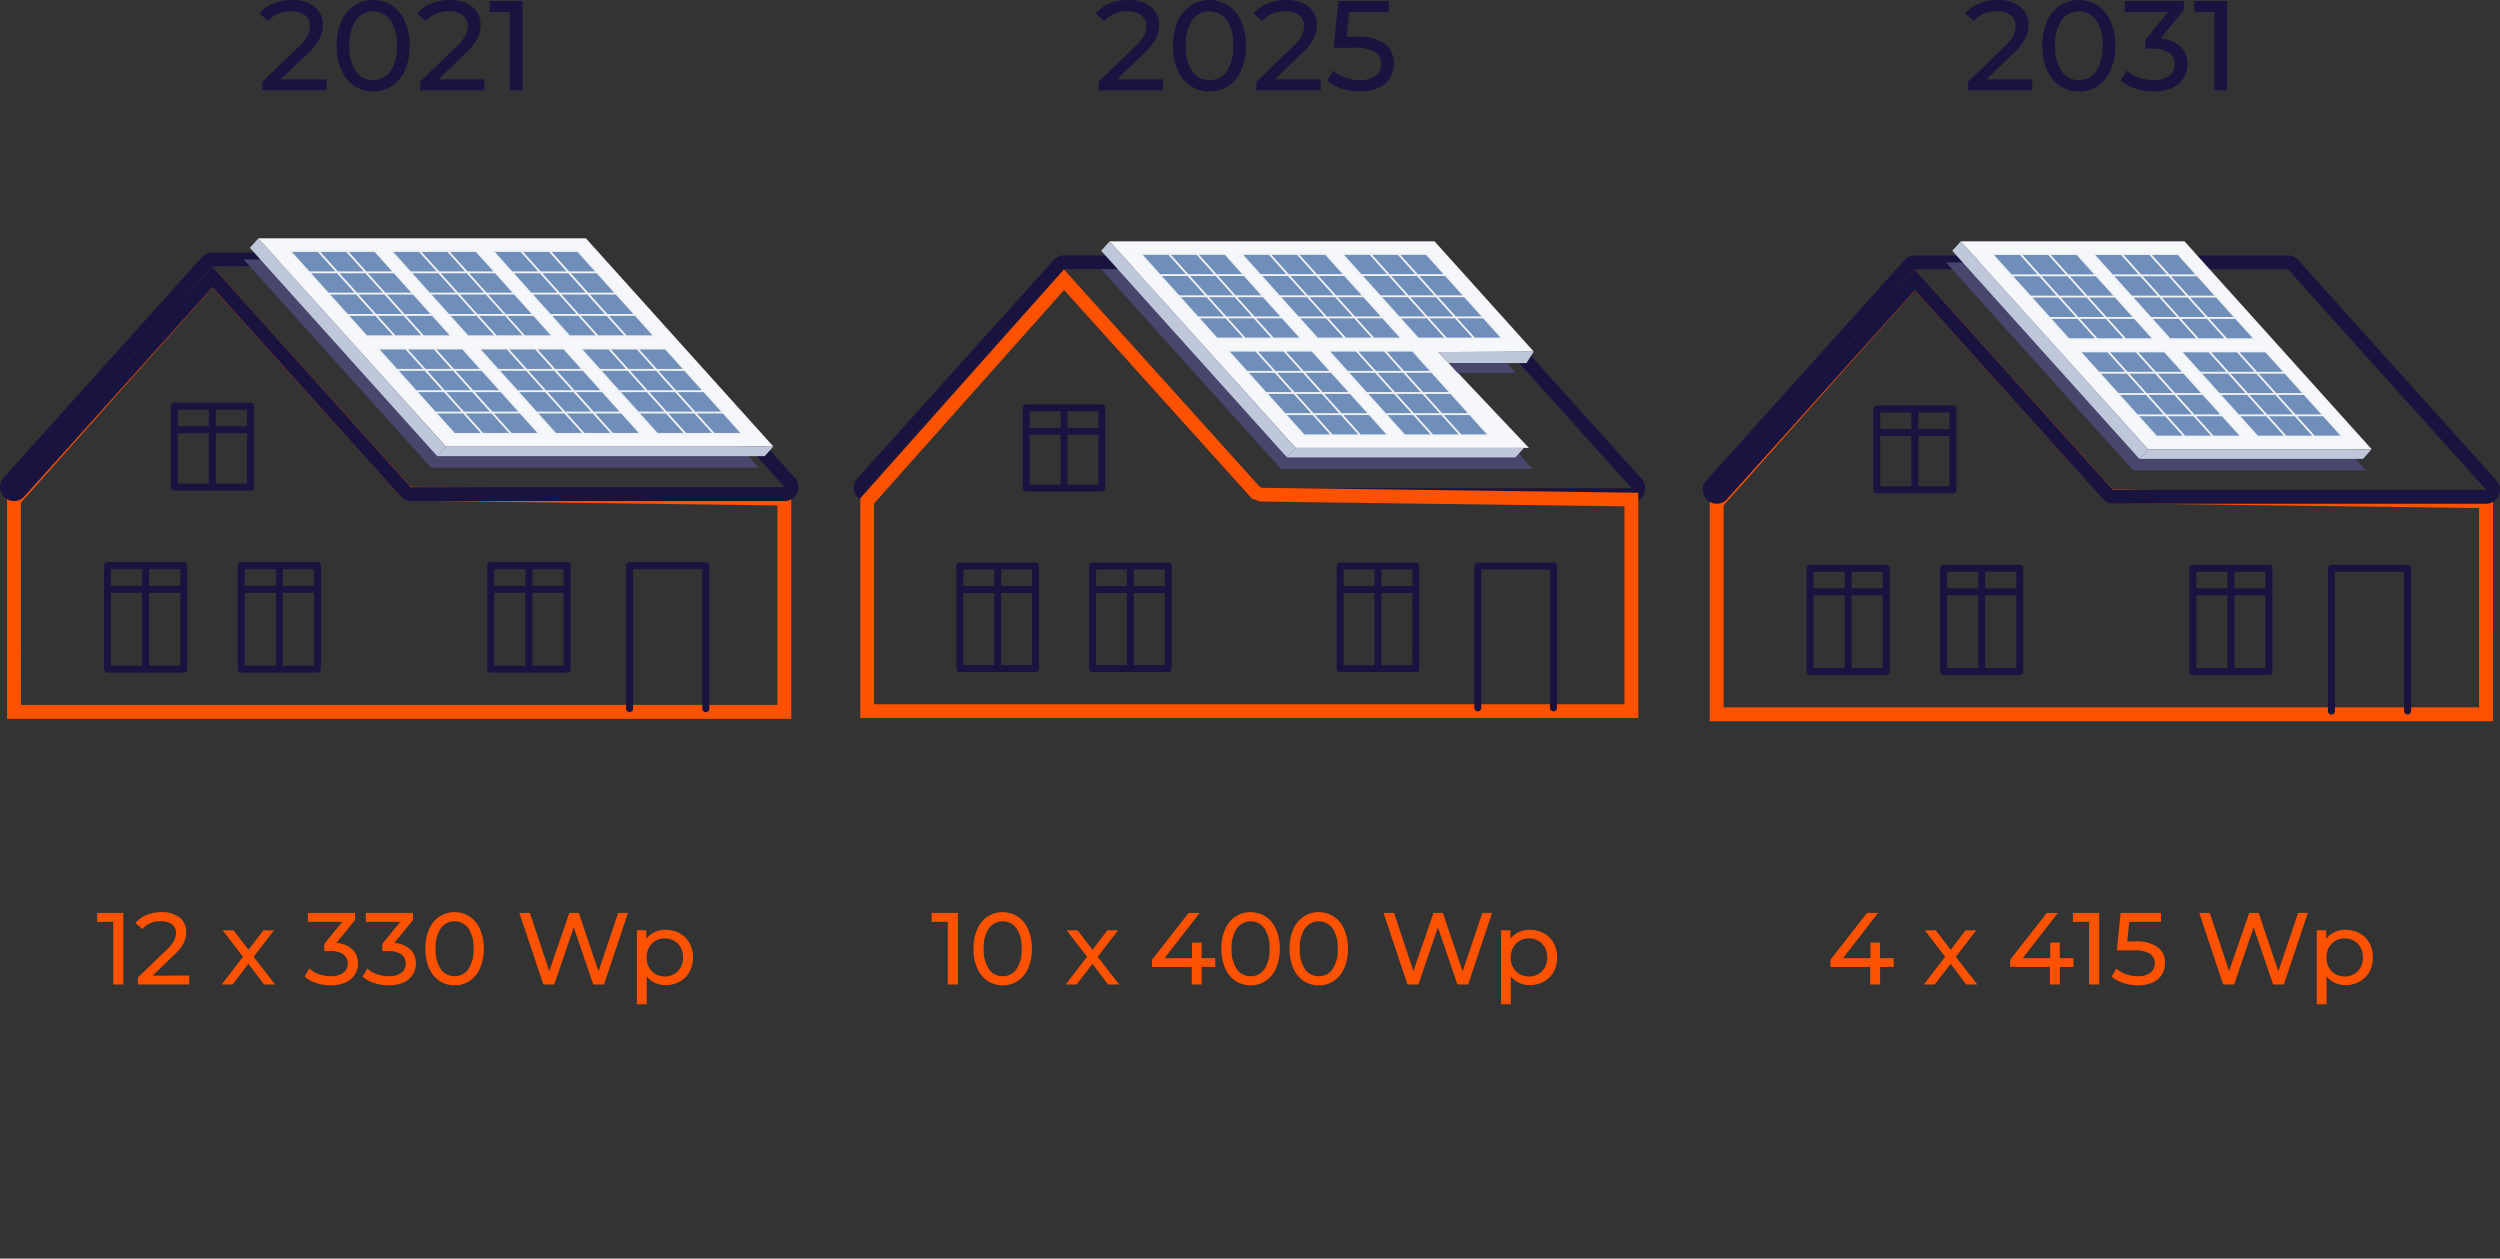
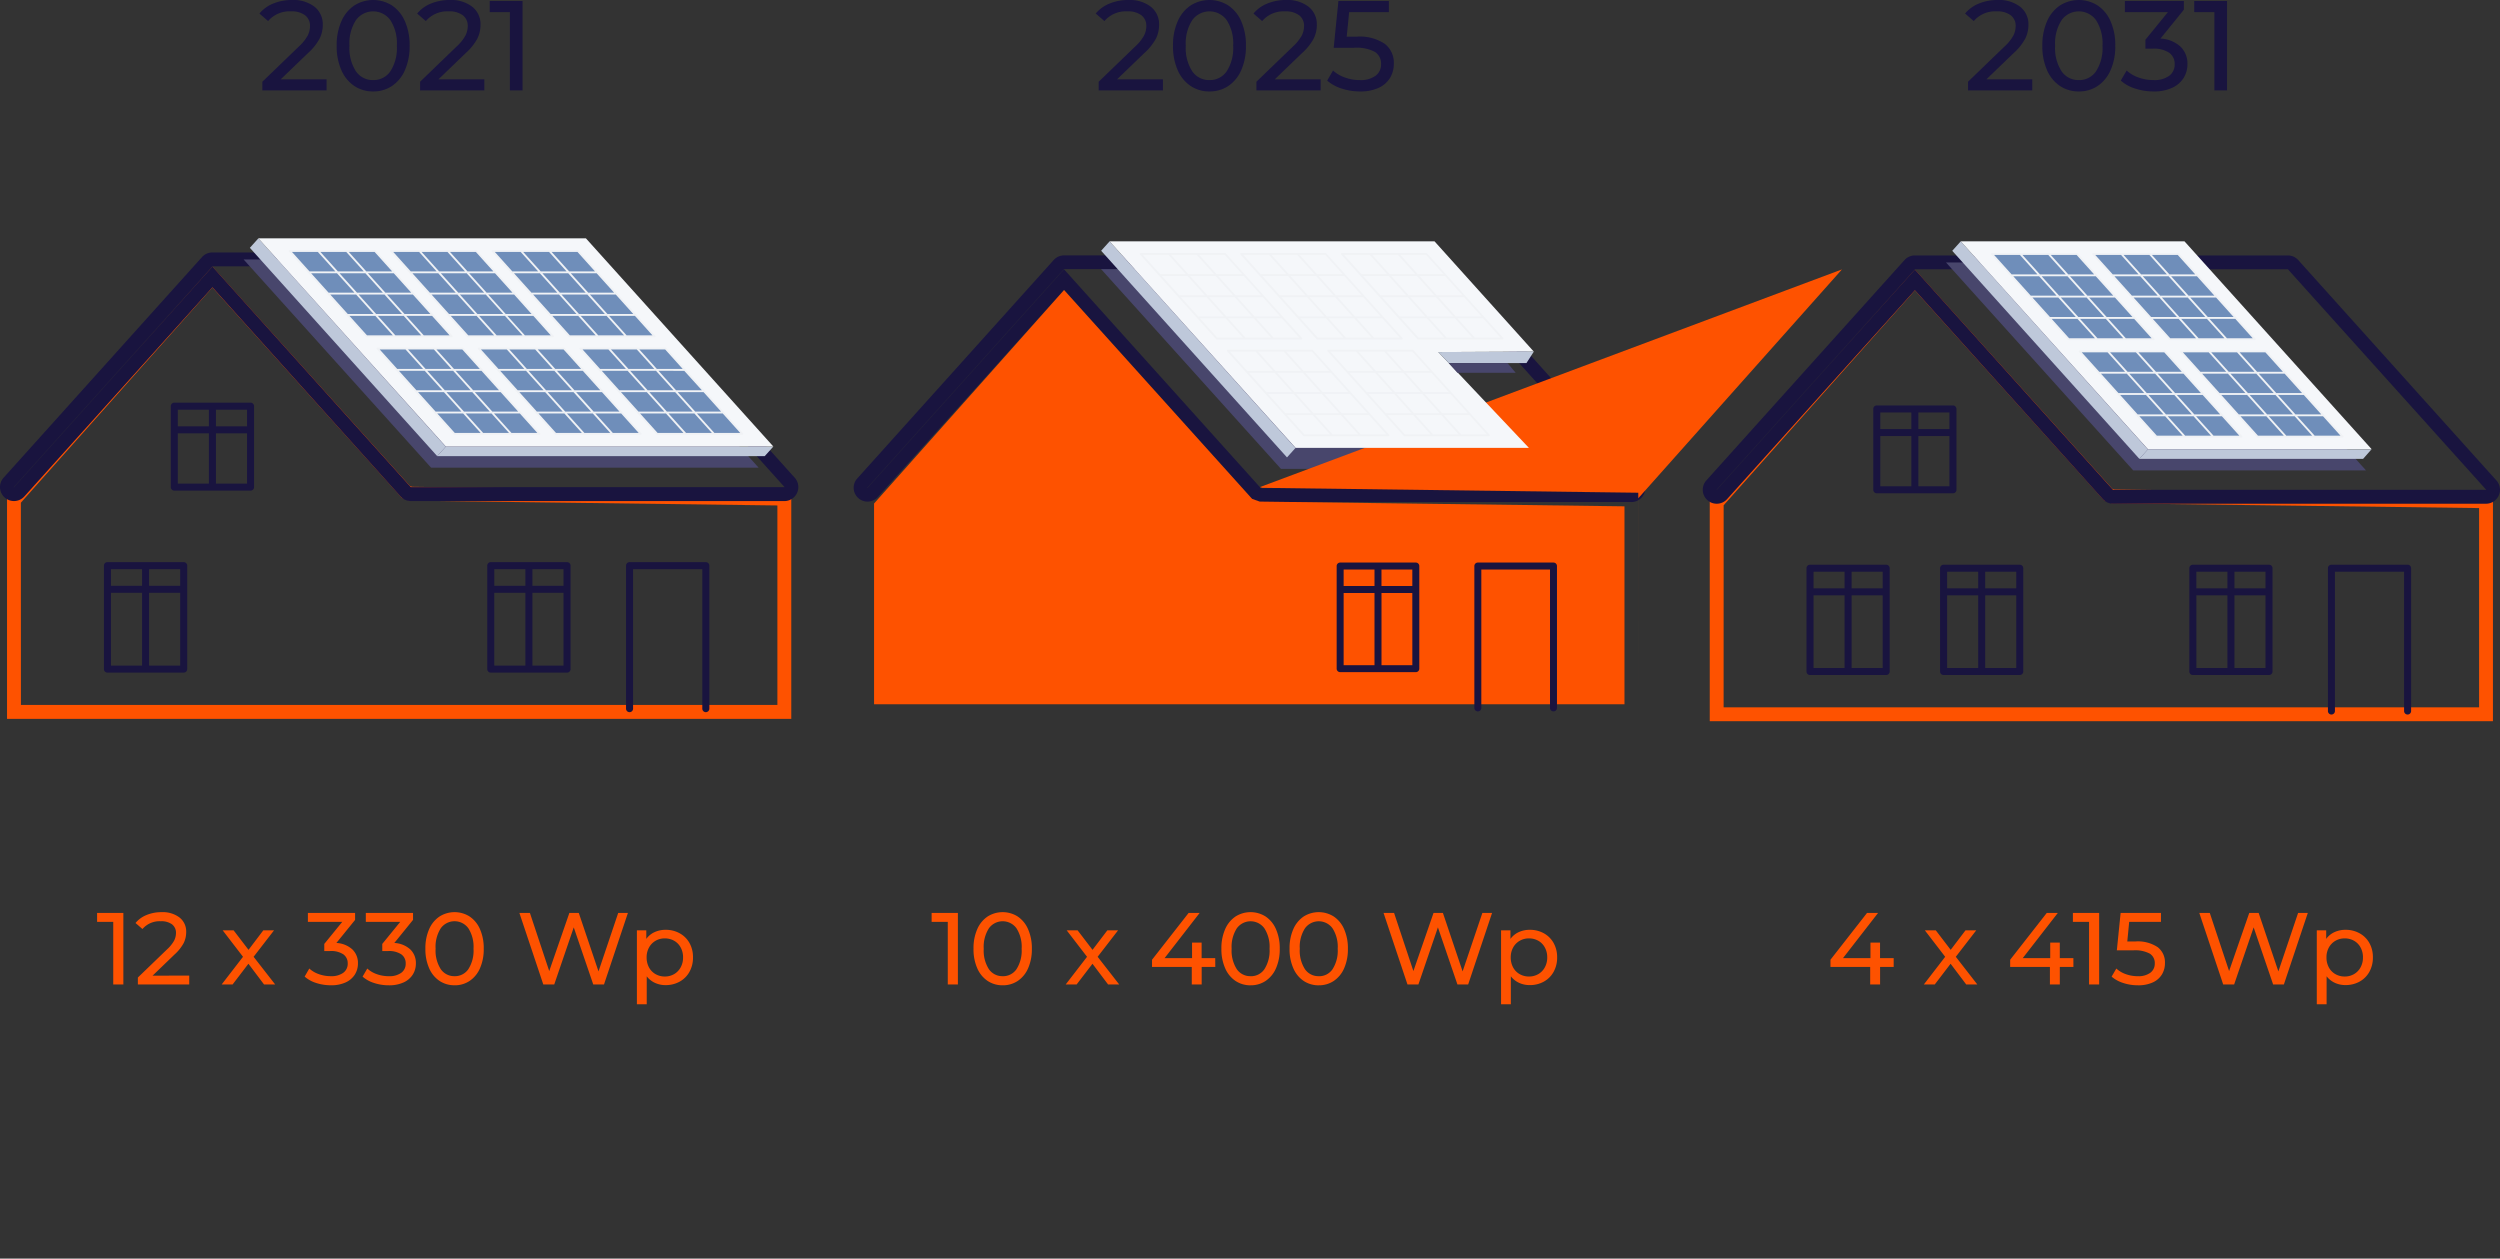
<svg xmlns="http://www.w3.org/2000/svg" viewBox="0 0 391.476 197.08">
  <rect x="0" y="0" width="391.476" height="197.08" fill="#333333" stroke="none" />
  <g id="Group_4048" data-name="Group 4048" transform="translate(-1208.368 -5650.84)">
    <path id="Path_8915" data-name="Path 8915" d="M9.684,3.8V15H8.1V5.192H5.572V3.8ZM20,13.608V15H11.956V13.912l4.56-4.4a5.446,5.446,0,0,0,1.12-1.384,2.636,2.636,0,0,0,.288-1.176,1.646,1.646,0,0,0-.616-1.368A2.792,2.792,0,0,0,15.54,5.1a3.511,3.511,0,0,0-2.864,1.216l-1.088-.944a4.367,4.367,0,0,1,1.72-1.248,6.066,6.066,0,0,1,2.376-.448,4.327,4.327,0,0,1,2.8.84,2.775,2.775,0,0,1,1.04,2.28,3.87,3.87,0,0,1-.384,1.7,6.78,6.78,0,0,1-1.456,1.824l-3.424,3.3ZM31.716,15l-2.448-3.248L26.788,15H25.076l3.344-4.336L25.236,6.52h1.712l2.336,3.056L31.6,6.52h1.68l-3.2,4.144L33.46,15ZM43.044,8.5A4,4,0,0,1,45.556,9.52,2.943,2.943,0,0,1,46.42,11.7a3.233,3.233,0,0,1-.48,1.736,3.306,3.306,0,0,1-1.432,1.232,5.36,5.36,0,0,1-2.328.456,7.384,7.384,0,0,1-2.3-.36,4.908,4.908,0,0,1-1.808-1L38.8,12.5a4.228,4.228,0,0,0,1.472.872,5.5,5.5,0,0,0,1.9.328,3.155,3.155,0,0,0,1.944-.528,1.726,1.726,0,0,0,.7-1.456,1.691,1.691,0,0,0-.688-1.44,3.475,3.475,0,0,0-2.08-.512h-.9V8.648l2.816-3.456H38.58V3.8h7.392V4.888Zm9.072,0A4,4,0,0,1,54.628,9.52a2.943,2.943,0,0,1,.864,2.184,3.233,3.233,0,0,1-.48,1.736,3.306,3.306,0,0,1-1.432,1.232,5.36,5.36,0,0,1-2.328.456,7.384,7.384,0,0,1-2.3-.36,4.908,4.908,0,0,1-1.808-1l.736-1.264a4.228,4.228,0,0,0,1.472.872,5.5,5.5,0,0,0,1.9.328,3.155,3.155,0,0,0,1.944-.528,1.726,1.726,0,0,0,.7-1.456,1.691,1.691,0,0,0-.688-1.44,3.475,3.475,0,0,0-2.08-.512h-.9V8.648l2.816-3.456H47.652V3.8h7.392V4.888Zm9.44,6.624a4.192,4.192,0,0,1-2.36-.68,4.559,4.559,0,0,1-1.624-1.976A7.342,7.342,0,0,1,56.98,9.4a7.342,7.342,0,0,1,.592-3.072A4.559,4.559,0,0,1,59.2,4.352a4.408,4.408,0,0,1,4.7,0,4.559,4.559,0,0,1,1.624,1.976A7.342,7.342,0,0,1,66.116,9.4a7.342,7.342,0,0,1-.592,3.072A4.559,4.559,0,0,1,63.9,14.448,4.164,4.164,0,0,1,61.556,15.128Zm0-1.424a2.537,2.537,0,0,0,2.152-1.1,5.368,5.368,0,0,0,.808-3.2,5.368,5.368,0,0,0-.808-3.2,2.665,2.665,0,0,0-4.32,0,5.368,5.368,0,0,0-.808,3.2,5.368,5.368,0,0,0,.808,3.2A2.552,2.552,0,0,0,61.556,13.7ZM88.692,3.8,84.948,15h-1.68L80.212,6.056,77.156,15H75.444L71.7,3.8h1.648l3.024,9.1,3.152-9.1H81l3.088,9.152L87.172,3.8Zm5.9,2.64a4.457,4.457,0,0,1,2.208.544A3.913,3.913,0,0,1,98.332,8.5a4.5,4.5,0,0,1,.552,2.256,4.548,4.548,0,0,1-.552,2.264A3.9,3.9,0,0,1,96.8,14.552,4.457,4.457,0,0,1,94.6,15.1a3.93,3.93,0,0,1-1.672-.352,3.478,3.478,0,0,1-1.288-1.024V18.1H90.1V6.52h1.472V7.864a3.261,3.261,0,0,1,1.3-1.064A4.091,4.091,0,0,1,94.6,6.44Zm-.128,7.312a2.863,2.863,0,0,0,1.464-.376,2.709,2.709,0,0,0,1.024-1.056,3.17,3.17,0,0,0,.376-1.56,3.17,3.17,0,0,0-.376-1.56,2.653,2.653,0,0,0-1.024-1.048,2.912,2.912,0,0,0-1.464-.368,2.832,2.832,0,0,0-1.448.376A2.724,2.724,0,0,0,92,9.208a3.125,3.125,0,0,0-.376,1.552,3.226,3.226,0,0,0,.368,1.56,2.638,2.638,0,0,0,1.024,1.056A2.876,2.876,0,0,0,94.468,13.752Z" transform="translate(1218 5790)" fill="#fe5200" />
    <path id="Path_8916" data-name="Path 8916" d="M41.51,17.26V19H31.45V17.64l5.7-5.5a6.808,6.808,0,0,0,1.4-1.73,3.3,3.3,0,0,0,.36-1.47,2.058,2.058,0,0,0-.77-1.71,3.489,3.489,0,0,0-2.21-.61,4.389,4.389,0,0,0-3.58,1.52L30.99,6.96A5.459,5.459,0,0,1,33.14,5.4a7.583,7.583,0,0,1,2.97-.56,5.409,5.409,0,0,1,3.5,1.05,3.469,3.469,0,0,1,1.3,2.85,4.838,4.838,0,0,1-.48,2.12,8.476,8.476,0,0,1-1.82,2.28l-4.28,4.12Zm7.3,1.9a5.24,5.24,0,0,1-2.95-.85,5.7,5.7,0,0,1-2.03-2.47A9.177,9.177,0,0,1,43.09,12a9.177,9.177,0,0,1,.74-3.84,5.7,5.7,0,0,1,2.03-2.47,5.509,5.509,0,0,1,5.88,0,5.7,5.7,0,0,1,2.03,2.47A9.177,9.177,0,0,1,54.51,12a9.177,9.177,0,0,1-.74,3.84,5.7,5.7,0,0,1-2.03,2.47A5.205,5.205,0,0,1,48.81,19.16Zm0-1.78A3.172,3.172,0,0,0,51.5,16a6.71,6.71,0,0,0,1.01-4A6.71,6.71,0,0,0,51.5,8a3.331,3.331,0,0,0-5.4,0,6.709,6.709,0,0,0-1.01,4,6.709,6.709,0,0,0,1.01,4A3.19,3.19,0,0,0,48.81,17.38Zm17.4-.12V19H56.15V17.64l5.7-5.5a6.808,6.808,0,0,0,1.4-1.73,3.3,3.3,0,0,0,.36-1.47,2.058,2.058,0,0,0-.77-1.71,3.489,3.489,0,0,0-2.21-.61,4.389,4.389,0,0,0-3.58,1.52L55.69,6.96A5.459,5.459,0,0,1,57.84,5.4a7.583,7.583,0,0,1,2.97-.56,5.409,5.409,0,0,1,3.5,1.05,3.469,3.469,0,0,1,1.3,2.85,4.838,4.838,0,0,1-.48,2.12,8.475,8.475,0,0,1-1.82,2.28l-4.28,4.12ZM72.19,5V19H70.21V6.74H67.05V5Z" transform="translate(1218 5646)" fill="#19143f" />
    <path id="Path_8917" data-name="Path 8917" d="M7.364,3.8V15H5.78V5.192H3.252V3.8Zm7.024,11.328a4.192,4.192,0,0,1-2.36-.68A4.559,4.559,0,0,1,10.4,12.472,7.342,7.342,0,0,1,9.812,9.4,7.342,7.342,0,0,1,10.4,6.328a4.559,4.559,0,0,1,1.624-1.976,4.408,4.408,0,0,1,4.7,0,4.559,4.559,0,0,1,1.624,1.976A7.342,7.342,0,0,1,18.948,9.4a7.342,7.342,0,0,1-.592,3.072,4.559,4.559,0,0,1-1.624,1.976A4.164,4.164,0,0,1,14.388,15.128Zm0-1.424a2.537,2.537,0,0,0,2.152-1.1,5.368,5.368,0,0,0,.808-3.2,5.368,5.368,0,0,0-.808-3.2,2.665,2.665,0,0,0-4.32,0,5.368,5.368,0,0,0-.808,3.2,5.368,5.368,0,0,0,.808,3.2A2.552,2.552,0,0,0,14.388,13.7Zm16.5,1.3-2.448-3.248L25.956,15H24.244l3.344-4.336L24.4,6.52h1.712l2.336,3.056,2.32-3.056h1.68l-3.2,4.144L32.628,15Zm16.784-2.752H45.54V15H43.988V12.248H37.764v-1.12L43.492,3.8H45.22l-5.488,7.072h4.3V8.44h1.5v2.432h2.128Zm5.536,2.88a4.192,4.192,0,0,1-2.36-.68,4.559,4.559,0,0,1-1.624-1.976A7.342,7.342,0,0,1,48.628,9.4a7.342,7.342,0,0,1,.592-3.072,4.559,4.559,0,0,1,1.624-1.976,4.408,4.408,0,0,1,4.7,0,4.559,4.559,0,0,1,1.624,1.976A7.342,7.342,0,0,1,57.764,9.4a7.342,7.342,0,0,1-.592,3.072,4.559,4.559,0,0,1-1.624,1.976A4.164,4.164,0,0,1,53.2,15.128Zm0-1.424a2.537,2.537,0,0,0,2.152-1.1,5.368,5.368,0,0,0,.808-3.2,5.368,5.368,0,0,0-.808-3.2,2.665,2.665,0,0,0-4.32,0,5.368,5.368,0,0,0-.808,3.2,5.368,5.368,0,0,0,.808,3.2A2.552,2.552,0,0,0,53.2,13.7Zm10.672,1.424a4.192,4.192,0,0,1-2.36-.68,4.559,4.559,0,0,1-1.624-1.976A7.342,7.342,0,0,1,59.3,9.4a7.342,7.342,0,0,1,.592-3.072,4.559,4.559,0,0,1,1.624-1.976,4.408,4.408,0,0,1,4.7,0,4.559,4.559,0,0,1,1.624,1.976A7.342,7.342,0,0,1,68.436,9.4a7.342,7.342,0,0,1-.592,3.072,4.559,4.559,0,0,1-1.624,1.976A4.164,4.164,0,0,1,63.876,15.128Zm0-1.424a2.537,2.537,0,0,0,2.152-1.1,5.368,5.368,0,0,0,.808-3.2,5.368,5.368,0,0,0-.808-3.2,2.665,2.665,0,0,0-4.32,0A5.368,5.368,0,0,0,60.9,9.4a5.368,5.368,0,0,0,.808,3.2A2.552,2.552,0,0,0,63.876,13.7ZM91.012,3.8,87.268,15h-1.68L82.532,6.056,79.476,15H77.764L74.02,3.8h1.648l3.024,9.1,3.152-9.1h1.472L86.4,12.952,89.492,3.8Zm5.9,2.64a4.457,4.457,0,0,1,2.208.544,3.913,3.913,0,0,1,1.528,1.52,4.5,4.5,0,0,1,.552,2.256,4.548,4.548,0,0,1-.552,2.264,3.9,3.9,0,0,1-1.528,1.528,4.457,4.457,0,0,1-2.208.544,3.93,3.93,0,0,1-1.672-.352,3.478,3.478,0,0,1-1.288-1.024V18.1H92.42V6.52h1.472V7.864a3.261,3.261,0,0,1,1.3-1.064A4.091,4.091,0,0,1,96.916,6.44Zm-.128,7.312a2.863,2.863,0,0,0,1.464-.376,2.709,2.709,0,0,0,1.024-1.056,3.17,3.17,0,0,0,.376-1.56,3.17,3.17,0,0,0-.376-1.56,2.653,2.653,0,0,0-1.024-1.048,2.912,2.912,0,0,0-1.464-.368,2.832,2.832,0,0,0-1.448.376,2.724,2.724,0,0,0-1.024,1.048,3.125,3.125,0,0,0-.376,1.552,3.226,3.226,0,0,0,.368,1.56,2.638,2.638,0,0,0,1.024,1.056A2.876,2.876,0,0,0,96.788,13.752Z" transform="translate(1351 5790)" fill="#fe5200" />
    <path id="Path_8918" data-name="Path 8918" d="M39.47,17.26V19H29.41V17.64l5.7-5.5a6.808,6.808,0,0,0,1.4-1.73,3.3,3.3,0,0,0,.36-1.47,2.058,2.058,0,0,0-.77-1.71,3.489,3.489,0,0,0-2.21-.61,4.389,4.389,0,0,0-3.58,1.52L28.95,6.96A5.459,5.459,0,0,1,31.1,5.4a7.583,7.583,0,0,1,2.97-.56,5.409,5.409,0,0,1,3.5,1.05,3.469,3.469,0,0,1,1.3,2.85,4.838,4.838,0,0,1-.48,2.12,8.475,8.475,0,0,1-1.82,2.28l-4.28,4.12Zm7.3,1.9a5.24,5.24,0,0,1-2.95-.85,5.7,5.7,0,0,1-2.03-2.47A9.177,9.177,0,0,1,41.05,12a9.177,9.177,0,0,1,.74-3.84,5.7,5.7,0,0,1,2.03-2.47,5.509,5.509,0,0,1,5.88,0,5.7,5.7,0,0,1,2.03,2.47A9.177,9.177,0,0,1,52.47,12a9.177,9.177,0,0,1-.74,3.84,5.7,5.7,0,0,1-2.03,2.47A5.205,5.205,0,0,1,46.77,19.16Zm0-1.78A3.172,3.172,0,0,0,49.46,16a6.709,6.709,0,0,0,1.01-4,6.709,6.709,0,0,0-1.01-4,3.331,3.331,0,0,0-5.4,0,6.709,6.709,0,0,0-1.01,4,6.709,6.709,0,0,0,1.01,4A3.19,3.19,0,0,0,46.77,17.38Zm17.4-.12V19H54.11V17.64l5.7-5.5a6.808,6.808,0,0,0,1.4-1.73,3.3,3.3,0,0,0,.36-1.47,2.058,2.058,0,0,0-.77-1.71,3.489,3.489,0,0,0-2.21-.61,4.389,4.389,0,0,0-3.58,1.52L53.65,6.96A5.459,5.459,0,0,1,55.8,5.4a7.583,7.583,0,0,1,2.97-.56,5.409,5.409,0,0,1,3.5,1.05,3.469,3.469,0,0,1,1.3,2.85,4.838,4.838,0,0,1-.48,2.12,8.476,8.476,0,0,1-1.82,2.28l-4.28,4.12Zm5.64-6.68a7.018,7.018,0,0,1,4.41,1.13,3.746,3.746,0,0,1,1.41,3.09,4.272,4.272,0,0,1-.59,2.23,4.022,4.022,0,0,1-1.78,1.56,6.753,6.753,0,0,1-2.93.57,9.167,9.167,0,0,1-2.86-.45,6.34,6.34,0,0,1-2.28-1.25l.92-1.58a5.286,5.286,0,0,0,1.84,1.09,6.811,6.811,0,0,0,2.36.41,3.937,3.937,0,0,0,2.45-.67,2.185,2.185,0,0,0,.87-1.83,2.159,2.159,0,0,0-.96-1.91,6.116,6.116,0,0,0-3.28-.65H66.21L66.95,5h7.9V6.74H68.63l-.38,3.84Z" transform="translate(1351 5646)" fill="#19143f" />
    <path id="Path_8922" data-name="Path 8922" d="M19.9,12.248H17.772V15H16.22V12.248H10v-1.12L15.724,3.8h1.728l-5.488,7.072h4.3V8.44h1.5v2.432H19.9ZM31.26,15l-2.448-3.248L26.332,15H24.62l3.344-4.336L24.78,6.52h1.712l2.336,3.056,2.32-3.056h1.68l-3.2,4.144L33,15Zm16.784-2.752H45.916V15H44.364V12.248H38.14v-1.12L43.868,3.8H45.6l-5.488,7.072h4.3V8.44h1.5v2.432h2.128ZM52.076,3.8V15H50.492V5.192H47.964V3.8Zm5.648,4.464a5.614,5.614,0,0,1,3.528.9A3,3,0,0,1,62.38,11.64a3.418,3.418,0,0,1-.472,1.784,3.217,3.217,0,0,1-1.424,1.248,5.4,5.4,0,0,1-2.344.456,7.333,7.333,0,0,1-2.288-.36,5.072,5.072,0,0,1-1.824-1l.736-1.264a4.228,4.228,0,0,0,1.472.872,5.449,5.449,0,0,0,1.888.328,3.15,3.15,0,0,0,1.96-.536,1.748,1.748,0,0,0,.7-1.464,1.727,1.727,0,0,0-.768-1.528,4.893,4.893,0,0,0-2.624-.52H54.844L55.436,3.8h6.32V5.192H56.78l-.3,3.072ZM84.748,3.8,81,15h-1.68L76.268,6.056,73.212,15H71.5L67.756,3.8H69.4l3.024,9.1L75.58,3.8h1.472l3.088,9.152L83.228,3.8Zm5.9,2.64a4.457,4.457,0,0,1,2.208.544A3.913,3.913,0,0,1,94.388,8.5a4.5,4.5,0,0,1,.552,2.256,4.548,4.548,0,0,1-.552,2.264,3.9,3.9,0,0,1-1.528,1.528,4.457,4.457,0,0,1-2.208.544,3.93,3.93,0,0,1-1.672-.352,3.478,3.478,0,0,1-1.288-1.024V18.1H86.156V6.52h1.472V7.864a3.261,3.261,0,0,1,1.3-1.064A4.091,4.091,0,0,1,90.652,6.44Zm-.128,7.312a2.863,2.863,0,0,0,1.464-.376,2.709,2.709,0,0,0,1.024-1.056,3.17,3.17,0,0,0,.376-1.56,3.17,3.17,0,0,0-.376-1.56,2.653,2.653,0,0,0-1.024-1.048,2.912,2.912,0,0,0-1.464-.368,2.832,2.832,0,0,0-1.448.376,2.724,2.724,0,0,0-1.024,1.048,3.125,3.125,0,0,0-.376,1.552,3.226,3.226,0,0,0,.368,1.56,2.638,2.638,0,0,0,1.024,1.056A2.876,2.876,0,0,0,90.524,13.752Z" transform="translate(1485 5790)" fill="#fe5200" />
    <path id="Path_8923" data-name="Path 8923" d="M41.6,17.26V19H31.54V17.64l5.7-5.5a6.808,6.808,0,0,0,1.4-1.73A3.3,3.3,0,0,0,39,8.94a2.058,2.058,0,0,0-.77-1.71,3.489,3.489,0,0,0-2.21-.61,4.389,4.389,0,0,0-3.58,1.52L31.08,6.96A5.459,5.459,0,0,1,33.23,5.4a7.583,7.583,0,0,1,2.97-.56,5.409,5.409,0,0,1,3.5,1.05A3.469,3.469,0,0,1,41,8.74a4.838,4.838,0,0,1-.48,2.12,8.475,8.475,0,0,1-1.82,2.28l-4.28,4.12Zm7.3,1.9a5.24,5.24,0,0,1-2.95-.85,5.7,5.7,0,0,1-2.03-2.47A9.177,9.177,0,0,1,43.18,12a9.177,9.177,0,0,1,.74-3.84,5.7,5.7,0,0,1,2.03-2.47,5.509,5.509,0,0,1,5.88,0,5.7,5.7,0,0,1,2.03,2.47A9.177,9.177,0,0,1,54.6,12a9.177,9.177,0,0,1-.74,3.84,5.7,5.7,0,0,1-2.03,2.47A5.205,5.205,0,0,1,48.9,19.16Zm0-1.78A3.172,3.172,0,0,0,51.59,16a6.71,6.71,0,0,0,1.01-4,6.71,6.71,0,0,0-1.01-4,3.331,3.331,0,0,0-5.4,0,6.709,6.709,0,0,0-1.01,4,6.709,6.709,0,0,0,1.01,4A3.19,3.19,0,0,0,48.9,17.38Zm12.78-6.5a5,5,0,0,1,3.14,1.27,3.679,3.679,0,0,1,1.08,2.73,4.042,4.042,0,0,1-.6,2.17,4.132,4.132,0,0,1-1.79,1.54,6.7,6.7,0,0,1-2.91.57,9.231,9.231,0,0,1-2.88-.45,6.135,6.135,0,0,1-2.26-1.25l.92-1.58a5.286,5.286,0,0,0,1.84,1.09,6.869,6.869,0,0,0,2.38.41,3.944,3.944,0,0,0,2.43-.66,2.158,2.158,0,0,0,.87-1.82,2.113,2.113,0,0,0-.86-1.8,4.343,4.343,0,0,0-2.6-.64H59.32v-1.4l3.52-4.32H56.1V5h9.24V6.36ZM72.1,5V19H70.12V6.74H66.96V5Z" transform="translate(1485 5646)" fill="#19143f" />
-     <path id="Path_2127" data-name="Path 2127" d="M1035.165,1189.208v-16.2a.551.551,0,0,1,.551-.551h11.943a.551.551,0,0,1,.551.551v16.2a.551.551,0,0,1-.551.551h-11.943A.551.551,0,0,1,1035.165,1189.208Zm5.971-.551v-11.393h-4.87v11.393Zm5.971-11.393h-4.87v11.393h4.87Zm0-3.7h-4.87v2.6h4.87Zm-10.841,0v2.6h4.87v-2.6Z" transform="translate(210.422 4566.405)" fill="#19143f" fill-rule="evenodd" />
    <path id="Path_2128" data-name="Path 2128" d="M938.837,956.082V943.41a.551.551,0,0,1,.551-.551h11.943a.551.551,0,0,1,.551.551v12.672a.551.551,0,0,1-.551.551H939.388A.551.551,0,0,1,938.837,956.082Zm5.971-8.419h-4.87v7.868h4.87m1.1-7.868v7.868h4.87v-7.868Zm0-3.7v2.6h4.87v-2.6Zm-5.971,0v2.6h4.87v-2.6Z" transform="translate(296.273 4771.033)" fill="#19143f" fill-rule="evenodd" />
    <path id="Path_2129" data-name="Path 2129" d="M842.582,1189.208v-16.2a.551.551,0,0,1,.551-.551h11.943a.551.551,0,0,1,.551.551v16.2a.551.551,0,0,1-.551.551H843.133A.551.551,0,0,1,842.582,1189.208Zm5.971-.551v-11.393h-4.87v11.393Zm5.971-11.393h-4.87v11.393h4.87Zm0-3.7h-4.87v2.6h4.87Zm-10.841,0v2.6h4.87v-2.6Z" transform="translate(382.059 4566.405)" fill="#19143f" fill-rule="evenodd" />
    <path id="Path_2130" data-name="Path 2130" d="M825.912,817.822H703.106V783.138l32.158-36.131,30.939,34.36.337.121,59.371.773Zm-120.63-2.175H823.736V784.408l-57.588-.75-1.2-.429-.183-.2-29.5-32.757-29.992,33.7Z" transform="translate(506.363 4945.582)" fill="#fe5200" />
    <path id="Path_2131" data-name="Path 2131" d="M1595.385,1173.564v21.842a.551.551,0,0,1-.551.551h0a.551.551,0,0,1-.551-.551v-22.392a.551.551,0,0,1,.551-.551h11.943a.551.551,0,0,1,.551.551v22.392a.551.551,0,0,1-.551.551h0a.551.551,0,0,1-.551-.551v-21.842h-10.841Z" transform="translate(-287.883 4566.403)" fill="#19143f" fill-rule="evenodd" />
    <path id="Path_2132" data-name="Path 2132" d="M1395.031,1172.462h11.943a.551.551,0,0,1,.551.551v16.2a.551.551,0,0,1-.551.551h-11.943a.551.551,0,0,1-.551-.551v-16.2A.551.551,0,0,1,1395.031,1172.462Zm5.42,16.2v-11.393h-4.87v11.393Zm5.971-11.393h-4.87v11.393h4.87Zm-10.841-3.7v2.6h4.87v-2.6Zm5.971,0v2.6h4.87v-2.6Z" transform="translate(-109.813 4566.403)" fill="#19143f" fill-rule="evenodd" />
    <path id="Path_2133" data-name="Path 2133" d="M815.815,765.529H757.334a2.193,2.193,0,0,1-1.628-.725l-29.448-32.747L696.81,764.8a2.189,2.189,0,0,1-3.256-2.928l31.075-34.556a2.189,2.189,0,0,1,.427-.365l.021-.013a2.181,2.181,0,0,1,.529-.246l.05-.015a2.23,2.23,0,0,1,.28-.061l.054-.007c.061-.007.123-.012.189-.014l.08,0H784.74a2.192,2.192,0,0,1,1.628.726l31.075,34.556a2.189,2.189,0,0,1-1.628,3.653ZM726.258,728.8l31.065,34.545a.014.014,0,0,0,.01,0h58.482a.014.014,0,0,0,.013-.009.014.014,0,0,0,0-.015h0l-31.075-34.556-.01,0H726.25L695.172,763.33a.015.015,0,0,0,0,.019.015.015,0,0,0,.02,0Zm-.244-2.194h0Z" transform="translate(515.375 4963.775)" fill="#19143f" />
    <path id="Path_2134" data-name="Path 2134" d="M1095,736.746h-51.29l29.354,32.6h51.289L1095,736.746Z" transform="translate(202.809 4954.728)" fill="#48466c" fill-rule="evenodd" />
    <path id="Path_2135" data-name="Path 2135" d="M1373.7,1007.7h-51.29l1.334-1.483h51.29Z" transform="translate(-45.584 4714.568)" fill="#bec8da" fill-rule="evenodd" />
    <path id="Path_2136" data-name="Path 2136" d="M1052.7,707.782l29.335,32.621,1.334-1.483L1054.035,706.3l-1.334,1.483Z" transform="translate(194.793 4981.862)" fill="#bec8da" fill-rule="evenodd" />
    <path id="Path_2137" data-name="Path 2137" d="M1116.233,706.3h-51.29l29.354,32.6h51.289Z" transform="translate(183.883 4981.861)" fill="#f5f7fa" fill-rule="evenodd" />
    <path id="Path_2138" data-name="Path 2138" d="M1153.018,739.81h-13.332l12.028,13.358h13.332Zm15.908,0h-13.332l12.028,13.358h13.332Zm-31.766,0h-13.332l12.028,13.358h13.332l-12.028-13.358Zm2.1-15.276h-13.332l12.028,13.358h13.332Zm15.908,0h-13.332l12.028,13.358H1167.2Zm-31.766,0h-13.332l12.028,13.358h13.332Z" transform="translate(143.66 4965.611)" fill="#6f8eba" fill-rule="evenodd" />
    <path id="Path_2139" data-name="Path 2139" d="M1180.94,753.155h-13.333L1155.579,739.8a0,0,0,0,1,0,0h13.335l12.028,13.358a0,0,0,0,1,0,0Zm-13.331,0h13.327L1168.911,739.8h-13.327Zm-2.577,0H1151.7L1139.671,739.8a0,0,0,0,1,0,0h13.335l12.028,13.358a0,0,0,0,1,0,0Zm-13.331,0h13.327L1153,739.8h-13.327Zm-2.528,0H1135.84L1123.813,739.8s0,0,0,0h13.335l12.027,13.358a0,0,0,0,1,0,0Zm-13.331,0h13.327L1137.145,739.8h-13.327Zm31.343-15.272h-13.333l-12.028-13.358a0,0,0,0,1,0,0h13.335l12.028,13.358a0,0,0,0,1,0,0Zm-13.331,0h13.327l-12.024-13.355H1141.83Zm-2.577,0h-13.333l-12.028-13.358a0,0,0,0,1,0,0h13.335l12.028,13.358a0,0,0,0,1,0,0Zm-13.331,0h13.327l-12.025-13.355h-13.327Zm-2.527,0h-13.333l-12.028-13.358a0,0,0,0,1,0,0h13.334l12.028,13.358a0,0,0,0,1,0,0Zm-13.331,0h13.327l-12.025-13.355h-13.327Z" transform="translate(143.674 4965.625)" fill="#f0f2f5" />
    <path id="Path_2140" data-name="Path 2140" d="M1138.368,738.472a.147.147,0,0,1,.053-.01h13.332a.146.146,0,0,1,.06.013.149.149,0,0,1,.049.036l12.028,13.358a.146.146,0,0,1,.038.1.148.148,0,0,1-.049.109.15.15,0,0,1-.046.028.147.147,0,0,1-.053.01h-13.332a.148.148,0,0,1-.109-.049l-12.028-13.358a.143.143,0,0,1-.028-.046.146.146,0,0,1-.01-.053.152.152,0,0,1,.012-.06.15.15,0,0,1,.082-.077Zm15.908,0a.148.148,0,0,1,.053-.01h13.332a.146.146,0,0,1,.06.013.151.151,0,0,1,.049.036L1179.8,751.87a.146.146,0,0,1,.028.046.144.144,0,0,1,.01.053.149.149,0,0,1-.013.06.145.145,0,0,1-.036.049.152.152,0,0,1-.046.028.146.146,0,0,1-.053.01h-13.332a.148.148,0,0,1-.109-.049l-12.028-13.358a.145.145,0,0,1-.028-.046.146.146,0,0,1,0-.112.146.146,0,0,1,.036-.049A.148.148,0,0,1,1154.276,738.472Zm-31.766,0a.146.146,0,0,1,.053-.01h13.332a.147.147,0,0,1,.06.013.148.148,0,0,1,.049.036l12.028,13.358a.151.151,0,0,1,.028.046.147.147,0,0,1,.01.053.147.147,0,0,1-.049.109.147.147,0,0,1-.046.028.145.145,0,0,1-.053.01H1134.59a.148.148,0,0,1-.109-.049l-12.028-13.358a.146.146,0,0,1-.038-.1.146.146,0,0,1,.013-.06.144.144,0,0,1,.036-.049A.148.148,0,0,1,1122.51,738.472Zm22.34,10.3H1140.8l2.742,3.046h4.049Zm18.83,0,2.742,3.046h4.049l-2.742-3.046Zm-15.908,0,2.742,3.046h4.049l-2.742-3.046Zm24.8,0,2.742,3.046h4.049l-2.742-3.046Zm-36.21,0,2.742,3.046h4.049l-2.742-3.046Zm15.859,0,2.742,3.046h4.049l-2.742-3.046Zm-20.3,0,2.742,3.046h4.049l-2.742-3.046Zm24.746,0,2.742,3.046h4.049l-2.742-3.046Zm11.464,0,2.742,3.046h4.049l-2.742-3.046Zm-26.281-3.339h-4.049l2.743,3.046h4.048Zm2.922,0,2.742,3.046h4.048l-2.742-3.046Zm-11.415,0,2.742,3.046h4.049l-2.742-3.046Zm15.859,0,2.742,3.046H1156l-2.742-3.046Zm-20.3,0,2.742,3.046h4.049l-2.742-3.046Zm24.747,0,2.742,3.046h4.048l-2.742-3.046Zm7.02,0,2.742,3.046h4.049l-2.742-3.046Zm4.444,0,2.743,3.046h4.048l-2.742-3.046Zm4.444,0,2.743,3.046h4.049l-2.742-3.046Zm-30.724-3.34h-4.049l2.742,3.046h4.049Zm7.366,0,2.742,3.046h4.048l-2.742-3.046Zm-20.3,0,2.743,3.046h4.048l-2.742-3.046Zm24.746,0,2.742,3.046h4.049l-2.742-3.046Zm7.02,0,2.742,3.046h4.049l-2.742-3.046Zm-15.908,0,2.742,3.046h4.048l-2.742-3.046Zm-11.415,0,2.742,3.046h4.049l-2.742-3.046Zm31.766,0,2.742,3.046h4.049l-2.742-3.046Zm4.444,0,2.743,3.046h4.048L1170.6,742.1Zm-30.725-3.339h-4.049l2.742,3.046h4.049Zm2.922,0,2.742,3.046h4.049l-2.742-3.046Zm-11.415,0,2.743,3.046h4.049l-2.743-3.046Zm15.859,0,2.743,3.046h4.048l-2.742-3.046Zm-20.3,0,2.743,3.046h4.049l-2.743-3.046Zm24.747,0,2.742,3.046h4.049l-2.742-3.046Zm15.908,0,2.742,3.046h4.049l-2.742-3.046Zm-8.888,0,2.742,3.046h4.049l-2.742-3.046Zm4.444,0,2.742,3.046h4.049l-2.742-3.046Zm-50.347-15.56a.147.147,0,0,1,.053-.01h13.332a.145.145,0,0,1,.06.013.142.142,0,0,1,.049.036l12.028,13.358a.147.147,0,0,1,.028.046.145.145,0,0,1,.01.053.15.15,0,0,1-.013.06.147.147,0,0,1-.082.077.145.145,0,0,1-.053.01h-13.332a.145.145,0,0,1-.109-.049L1108.7,723.432a.147.147,0,0,1-.038-.1.146.146,0,0,1,.013-.06.148.148,0,0,1,.036-.049.146.146,0,0,1,.046-.028Zm15.859,0a.145.145,0,0,1,.053-.01H1138a.146.146,0,0,1,.06.013.143.143,0,0,1,.049.036l12.028,13.358a.146.146,0,0,1,.038.1.146.146,0,0,1-.049.109.146.146,0,0,1-.1.038h-13.332a.146.146,0,0,1-.109-.049l-12.028-13.358a.152.152,0,0,1-.028-.046.147.147,0,0,1,.039-.162.145.145,0,0,1,.046-.028Zm15.907,0a.146.146,0,0,1,.053-.01h13.332a.146.146,0,0,1,.06.013.142.142,0,0,1,.049.036l12.028,13.358a.148.148,0,0,1,.038.1.147.147,0,0,1-.049.109.145.145,0,0,1-.045.028.147.147,0,0,1-.053.01H1152.6a.146.146,0,0,1-.109-.049l-12.028-13.358a.147.147,0,0,1-.025-.158.145.145,0,0,1,.036-.049A.147.147,0,0,1,1140.521,723.2Zm6.432,10.3H1142.9l2.742,3.046h4.049Zm7.415,0,2.742,3.046h4.049l-2.742-3.046Zm-31.766,0,2.742,3.046h4.049l-2.742-3.046Zm36.21,0,2.743,3.046h4.049l-2.742-3.046Zm-20.352,0,2.742,3.046h4.049l-2.742-3.046Zm-11.415,0,2.742,3.046h4.049l-2.742-3.046Zm22.879,0,2.742,3.046h4.049l-2.742-3.046Zm-15.908,0,2.742,3.046h4.049l-2.742-3.046Zm-15.859,0,2.743,3.046h4.049l-2.743-3.046Zm25.788-3.34H1139.9l2.742,3.046h4.049Zm7.415,0,2.742,3.046h4.049l-2.742-3.046Zm-31.766,0,2.742,3.046h4.049l-2.743-3.046Zm15.859,0,2.743,3.046h4.049l-2.742-3.046Zm-20.3,0,2.742,3.046h4.049l-2.742-3.046Zm8.888,0,2.742,3.046h4.049l-2.742-3.046Zm22.879,0,2.743,3.046h4.048l-2.742-3.046Zm-15.908,0,2.742,3.046h4.049l-2.742-3.046Zm24.8,0,2.742,3.046h4.048l-2.742-3.046Zm-14.866-3.339h-4.048l2.742,3.046h4.049Zm2.971,0,2.742,3.046h4.049l-2.742-3.046Zm4.444,0,2.742,3.046h4.049l-2.742-3.046Zm-36.21,0,2.743,3.046h4.049l-2.742-3.046Zm15.859,0,2.743,3.046h4.049l-2.743-3.046Zm24.8,0,2.742,3.046h4.049l-2.742-3.046Zm-36.21,0,2.742,3.046h4.049l-2.742-3.046Zm4.444,0,2.742,3.046h4.048l-2.742-3.046Zm11.415,0,2.742,3.046h4.049l-2.742-3.046Zm5.485-3.34h-4.049l2.742,3.046h4.048Zm2.971,0,2.742,3.046h4.048l-2.742-3.046Zm4.444,0,2.742,3.046h4.049l-2.742-3.046Zm-15.908,0,2.742,3.046h4.049l-2.742-3.046Zm-20.3,0,2.742,3.046h4.049l-2.742-3.046Zm15.859,0,2.742,3.046h4.049l-2.742-3.046Zm24.8,0,2.742,3.046h4.049l-2.742-3.046Zm-31.766,0,2.743,3.046h4.048l-2.742-3.046Zm-4.444,0,2.742,3.046h4.049l-2.742-3.046Z" transform="translate(144.918 4966.812)" fill="#f0f2f5" fill-rule="evenodd" />
    <path id="Path_2141" data-name="Path 2141" d="M1096.03,750.583h11.018l-12.46-13.838h-50.879l29.119,32.34h39.359Z" transform="translate(336.121 4955.172)" fill="#48466c" fill-rule="evenodd" />
    <path id="Path_2142" data-name="Path 2142" d="M814.833,765.218H756.819a2.175,2.175,0,0,1-1.615-.72l-29.213-32.485L696.78,764.5a2.172,2.172,0,0,1-3.23-2.9l30.827-34.28a2.168,2.168,0,0,1,.423-.362l.02-.013a2.165,2.165,0,0,1,.525-.244l.05-.015a2.186,2.186,0,0,1,.278-.061l.054-.007c.06-.007.122-.012.187-.014l.079,0h58.014a2.175,2.175,0,0,1,1.615.72l30.827,34.28a2.172,2.172,0,0,1-1.615,3.624Zm-88.841-36.432,30.817,34.269a.014.014,0,0,0,.01,0h58.014a.015.015,0,0,0,.013-.009.014.014,0,0,0,0-.015h0l-30.827-34.28-.01,0H725.984l-30.83,34.281a.014.014,0,0,0,.021.018Zm-.242-2.177h0Z" transform="translate(648.996 4964.229)" fill="#19143f" />
    <path id="Path_2143" data-name="Path 2143" d="M1035.165,1189.074v-16.068a.547.547,0,0,1,.547-.547h11.847a.546.546,0,0,1,.546.547v16.068a.546.546,0,0,1-.546.547h-11.847A.547.547,0,0,1,1035.165,1189.074Zm5.924-.546v-11.3h-4.831v11.3Zm5.924-11.3h-4.831v11.3h4.831Zm0-3.673h-4.831v2.58h4.831Zm-10.754,0v2.58h4.831v-2.58Z" transform="translate(343.742 4566.47)" fill="#19143f" fill-rule="evenodd" />
    <path id="Path_2144" data-name="Path 2144" d="M938.837,955.976V943.405a.546.546,0,0,1,.546-.546h11.847a.546.546,0,0,1,.546.546v12.571a.547.547,0,0,1-.546.547H939.383A.546.546,0,0,1,938.837,955.976Zm5.924-8.351H939.93v7.8h4.831m1.093-7.8v7.8h4.831v-7.8Zm0-3.673v2.58h4.831v-2.58Zm-5.924,0v2.58h4.831v-2.58Z" transform="translate(429.676 4771.297)" fill="#19143f" fill-rule="evenodd" />
    <path id="Path_2145" data-name="Path 2145" d="M842.582,1189.074v-16.068a.546.546,0,0,1,.546-.547h11.847a.547.547,0,0,1,.547.547v16.068a.546.546,0,0,1-.547.547H843.128A.546.546,0,0,1,842.582,1189.074Zm5.923-.546v-11.3h-4.831v11.3Zm5.924-11.3H849.6v11.3h4.831Zm0-3.673H849.6v2.58h4.831Zm-10.754,0v2.58h4.831v-2.58Z" transform="translate(515.547 4566.47)" fill="#19143f" fill-rule="evenodd" />
-     <path id="Path_2146" data-name="Path 2146" d="M824.93,817.256H703.106V782.849l31.9-35.842L765.7,781.092l.334.12,58.9.767ZM705.264,815.1H822.772V784.109l-57.128-.744-1.185-.426-.182-.2-29.26-32.5-29.753,33.428Z" transform="translate(639.973 4946.018)" fill="#fe5200" />
+     <path id="Path_2146" data-name="Path 2146" d="M824.93,817.256V782.849l31.9-35.842L765.7,781.092l.334.12,58.9.767ZM705.264,815.1H822.772V784.109l-57.128-.744-1.185-.426-.182-.2-29.26-32.5-29.753,33.428Z" transform="translate(639.973 4946.018)" fill="#fe5200" />
    <path id="Path_2147" data-name="Path 2147" d="M1595.376,1173.555v21.667a.546.546,0,0,1-.546.546h0a.546.546,0,0,1-.546-.546v-22.213a.547.547,0,0,1,.546-.547h11.847a.546.546,0,0,1,.546.547v22.213a.546.546,0,0,1-.546.546h0a.546.546,0,0,1-.546-.546v-21.667h-10.755Z" transform="translate(-155.047 4566.469)" fill="#19143f" fill-rule="evenodd" />
    <path id="Path_2148" data-name="Path 2148" d="M1395.026,1172.462h11.847a.547.547,0,0,1,.547.547v16.068a.546.546,0,0,1-.547.547h-11.847a.546.546,0,0,1-.547-.547v-16.068A.547.547,0,0,1,1395.026,1172.462Zm5.377,16.068v-11.3h-4.831v11.3Zm5.923-11.3H1401.5v11.3h4.831Zm-10.754-3.673v2.58h4.831v-2.58Zm5.924,0v2.58h4.831v-2.58Z" transform="translate(23.197 4566.469)" fill="#19143f" fill-rule="evenodd" />
-     <path id="Path_2149" data-name="Path 2149" d="M1358.187,1007.685h-35.774l1.323-1.471h35.774Z" transform="translate(87.488 4714.779)" fill="#bec8da" fill-rule="evenodd" />
    <path id="Path_2150" data-name="Path 2150" d="M1052.7,707.771l29.1,32.36,1.323-1.472-29.1-32.36-1.323,1.471Z" transform="translate(328.098 4982.334)" fill="#bec8da" fill-rule="evenodd" />
    <path id="Path_2151" data-name="Path 2151" d="M1116.417,723.64l14.953-.072h0L1115.823,706.3h-50.879l29.119,32.34H1130.6Z" transform="translate(317.178 4982.332)" fill="#f5f7fa" fill-rule="evenodd" />
-     <path id="Path_2152" data-name="Path 2152" d="M1152.674,739.688h-13.225l11.932,13.251h13.225Zm-15.732,0h-13.225l11.932,13.251h13.225l-11.932-13.251Zm2.088-15.154H1125.8l11.932,13.252h13.225Zm15.78,0h-13.225l11.932,13.252h13.225Zm-31.512,0h-13.225L1122,737.786h13.225Z" transform="translate(276.918 4966.065)" fill="#6f8eba" fill-rule="evenodd" />
    <path id="Path_2153" data-name="Path 2153" d="M1138.131,738.35a.146.146,0,0,1,.052-.01h13.225a.145.145,0,0,1,.059.013.147.147,0,0,1,.049.036l11.932,13.252a.145.145,0,0,1,.028.045.148.148,0,0,1,.01.052.146.146,0,0,1-.048.108.147.147,0,0,1-.045.028.145.145,0,0,1-.052.01h-13.225a.146.146,0,0,1-.108-.048l-11.932-13.252a.143.143,0,0,1-.028-.045.146.146,0,0,1-.01-.052.149.149,0,0,1,.012-.059.147.147,0,0,1,.081-.077Zm-15.732,0a.146.146,0,0,1,.052-.01h13.225a.144.144,0,0,1,.059.013.148.148,0,0,1,.049.036l11.932,13.252a.146.146,0,0,1,.028.045.143.143,0,0,1,.01.052.145.145,0,0,1-.013.059.145.145,0,0,1-.133.086h-13.225a.146.146,0,0,1-.108-.048l-11.932-13.252a.145.145,0,0,1-.028-.045.146.146,0,0,1,.038-.161A.146.146,0,0,1,1122.4,738.35Zm22.161,10.22h-4.016l2.72,3.021h4.016Zm2.9,0,2.721,3.021h4.016l-2.72-3.021Zm-11.323,0,2.72,3.021h4.016l-2.72-3.021Zm15.732,0,2.72,3.021h4.016l-2.72-3.021Zm-20.14,0,2.72,3.021h4.016l-2.72-3.021Zm24.549,0,2.72,3.021h4.016l-2.72-3.021Zm-14.7-3.313h-4.016l2.721,3.021h4.016Zm2.9,0,2.72,3.021h4.016l-2.721-3.021Zm-11.323,0,2.72,3.021h4.016l-2.72-3.021Zm15.732,0,2.72,3.021h4.016l-2.72-3.021Zm-20.14,0,2.72,3.021h4.016l-2.72-3.021Zm24.549,0,2.721,3.021h4.016l-2.72-3.021Zm-14.7-3.313h-4.016l2.72,3.021h4.016Zm7.307,0,2.72,3.021h4.016l-2.72-3.021Zm-20.14,0,2.721,3.021h4.016l-2.72-3.021Zm24.549,0,2.72,3.021h4.016l-2.72-3.021Zm-8.817,0,2.721,3.021h4.016l-2.72-3.021Zm-11.323,0,2.72,3.021h4.016l-2.72-3.021Zm5.442-3.313h-4.016l2.72,3.021h4.016Zm2.9,0,2.72,3.021h4.016l-2.72-3.021Zm-11.324,0,2.721,3.021h4.016l-2.721-3.021Zm15.732,0,2.721,3.021h4.016l-2.72-3.021Zm-20.14,0,2.721,3.021h4.016l-2.72-3.021Zm24.549,0,2.72,3.021h4.016l-2.72-3.021ZM1108.754,723.2a.145.145,0,0,1,.052-.01h13.225a.146.146,0,0,1,.108.048l11.932,13.251a.145.145,0,0,1,.037.1.145.145,0,0,1-.093.136.145.145,0,0,1-.052.01h-13.225a.144.144,0,0,1-.108-.048L1108.7,723.43a.147.147,0,0,1-.028-.045.146.146,0,0,1,.039-.161.148.148,0,0,1,.045-.028Zm15.732,0a.145.145,0,0,1,.052-.01h13.225a.146.146,0,0,1,.059.013.144.144,0,0,1,.049.036l11.932,13.251a.145.145,0,0,1,.037.1.144.144,0,0,1-.048.108.146.146,0,0,1-.1.037H1136.47a.146.146,0,0,1-.059-.013.144.144,0,0,1-.049-.036L1124.43,723.43a.146.146,0,0,1,.011-.206.147.147,0,0,1,.045-.028Zm15.78,0a.145.145,0,0,1,.052-.01h13.225a.146.146,0,0,1,.059.013.143.143,0,0,1,.049.036l11.932,13.251a.142.142,0,0,1,.028.045.146.146,0,0,1-.084.188.145.145,0,0,1-.052.01H1152.25a.145.145,0,0,1-.108-.048L1140.21,723.43a.147.147,0,0,1-.028-.045.145.145,0,0,1-.01-.052.147.147,0,0,1,.012-.059.145.145,0,0,1,.036-.049A.148.148,0,0,1,1140.266,723.2Zm6.381,10.22h-4.016l2.72,3.021h4.016Zm7.356,0,2.72,3.021h4.016l-2.72-3.021Zm-31.512,0,2.72,3.021h4.016l-2.72-3.021Zm35.921,0,2.721,3.021h4.016l-2.721-3.021Zm-20.189,0,2.72,3.021h4.016l-2.72-3.021Zm-11.324,0,2.72,3.021h4.016l-2.72-3.021Zm22.7,0,2.72,3.021h4.016l-2.72-3.021Zm-15.781,0,2.721,3.021h4.016l-2.72-3.021Zm-15.732,0,2.721,3.021h4.016l-2.721-3.021Zm25.582-3.313h-4.016l2.72,3.021h4.016Zm7.356,0,2.72,3.021h4.016l-2.72-3.021Zm-31.512,0,2.72,3.021h4.016l-2.721-3.021Zm15.732,0,2.72,3.021h4.016l-2.721-3.021Zm-20.14,0,2.72,3.021h4.016l-2.72-3.021Zm8.817,0,2.72,3.021h4.016l-2.72-3.021Zm22.7,0,2.721,3.021h4.016l-2.72-3.021Zm-15.78,0,2.72,3.021h4.016l-2.72-3.021Zm24.6,0,2.72,3.021h4.016l-2.72-3.021Zm-14.747-3.313h-4.016l2.72,3.021h4.016Zm2.948,0,2.72,3.021h4.016l-2.72-3.021Zm4.408,0,2.72,3.021h4.016l-2.721-3.021Zm-35.921,0,2.72,3.021h4.016l-2.721-3.021Zm15.732,0,2.72,3.021h4.016l-2.72-3.021Zm24.6,0,2.72,3.021h4.016l-2.721-3.021Zm-35.921,0,2.72,3.021h4.016l-2.72-3.021Zm4.408,0,2.72,3.021h4.016l-2.721-3.021Zm11.323,0,2.72,3.021h4.016l-2.72-3.021Zm5.442-3.313h-4.016l2.72,3.021h4.016Zm2.948,0,2.72,3.021h4.016l-2.72-3.021Zm4.408,0,2.72,3.021h4.016l-2.72-3.021Zm-15.78,0,2.72,3.021h4.016l-2.72-3.021Zm-20.14,0,2.72,3.021h4.016l-2.721-3.021Zm15.732,0,2.72,3.021h4.016l-2.721-3.021Zm24.6,0,2.72,3.021h4.016l-2.72-3.021Zm-31.512,0,2.721,3.021h4.016l-2.72-3.021Zm-4.408,0,2.72,3.021h4.016l-2.72-3.021Z" transform="translate(278.176 4967.268)" fill="#f0f2f5" fill-rule="evenodd" />
    <path id="Path_2154" data-name="Path 2154" d="M1543.629,868.126H1555.8l1.156-1.794L1542,866.4Z" transform="translate(-108.406 4839.568)" fill="#bec8da" fill-rule="evenodd" />
    <path id="Path_2155" data-name="Path 2155" d="M1558.462,884.48h9.117l-1.281-1.518h-9.2Z" transform="translate(-121.873 4824.732)" fill="#48466c" fill-rule="evenodd" />
    <path id="Path_2156" data-name="Path 2156" d="M-642.835,1314.186V1298.01a.55.55,0,0,1,.55-.55h11.927a.55.55,0,0,1,.55.55v16.175a.55.55,0,0,1-.55.55h-11.927A.55.55,0,0,1-642.835,1314.186Zm5.963-.55v-11.378h-4.863v11.378Zm5.963-11.378h-4.863v11.378h4.863Zm0-3.7h-4.863v2.6h4.863Zm-10.826,0v2.6h4.863v-2.6Z" transform="translate(2155.002 4441.808)" fill="#19143f" fill-rule="evenodd" />
    <path id="Path_2157" data-name="Path 2157" d="M-739.163,1081.064v-12.655a.55.55,0,0,1,.55-.55h11.927a.55.55,0,0,1,.55.55v12.655a.55.55,0,0,1-.55.55h-11.927A.55.55,0,0,1-739.163,1081.064Zm5.963-8.407h-4.863v7.857h4.863m1.1-7.857v7.857h4.863v-7.857Zm0-3.7v2.6h4.863v-2.6Zm-5.963,0v2.6h4.863v-2.6Z" transform="translate(2240.867 4646.469)" fill="#19143f" fill-rule="evenodd" />
    <path id="Path_2158" data-name="Path 2158" d="M-835.418,1314.186V1298.01a.55.55,0,0,1,.55-.55h11.927a.55.55,0,0,1,.55.55v16.175a.55.55,0,0,1-.55.55h-11.927A.55.55,0,0,1-835.418,1314.186Zm5.963-.55v-11.378h-4.863v11.378Zm5.963-11.378h-4.863v11.378h4.863Zm0-3.7h-4.863v2.6h4.863Zm-10.826,0v2.6h4.863v-2.6Z" transform="translate(2326.666 4441.808)" fill="#19143f" fill-rule="evenodd" />
    <path id="Path_2159" data-name="Path 2159" d="M-852.254,942.726h-122.64V908.089l32.115-36.082,30.9,34.314.337.121,59.291.772Zm-120.468-2.172h118.3v-31.2l-57.511-.749-1.193-.429-29.639-32.916-29.952,33.652Z" transform="translate(2450.992 4821.047)" fill="#fe5200" />
    <path id="Path_2160" data-name="Path 2160" d="M-82.617,1298.562v21.812a.55.55,0,0,1-.55.55h0a.55.55,0,0,1-.55-.55v-22.362a.55.55,0,0,1,.55-.55H-71.24a.55.55,0,0,1,.55.55v22.362a.55.55,0,0,1-.55.55h0a.55.55,0,0,1-.55-.55v-21.812H-82.617Z" transform="translate(1656.615 4441.806)" fill="#19143f" fill-rule="evenodd" />
    <path id="Path_2161" data-name="Path 2161" d="M-282.97,1297.462h11.926a.55.55,0,0,1,.55.55v16.175a.55.55,0,0,1-.55.55H-282.97a.55.55,0,0,1-.55-.55v-16.175A.55.55,0,0,1-282.97,1297.462Zm5.413,16.176V1302.26h-4.863v11.378Zm5.963-11.378h-4.863v11.378h4.863Zm-10.826-3.7v2.6h4.863v-2.6Zm5.963,0v2.6h4.863v-2.6Z" transform="translate(1834.717 4441.806)" fill="#19143f" fill-rule="evenodd" />
    <path id="Path_2162" data-name="Path 2162" d="M-862.35,890.476h-58.4a2.19,2.19,0,0,1-1.626-.724l-29.408-32.7-29.408,32.7a2.172,2.172,0,0,1-1.51.721,2.171,2.171,0,0,1-1.578-.557,2.172,2.172,0,0,1-.721-1.51,2.172,2.172,0,0,1,.557-1.578l31.033-34.51a2.19,2.19,0,0,1,.426-.365l.021-.013a2.179,2.179,0,0,1,.528-.246l.05-.015a2.221,2.221,0,0,1,.28-.061l.054-.007c.061-.007.123-.012.188-.014l.079,0h58.4a2.189,2.189,0,0,1,1.626.724l31.033,34.51a2.188,2.188,0,0,1,.371,2.352A2.189,2.189,0,0,1-862.35,890.476ZM-951.787,853.8l31.023,34.5a.015.015,0,0,0,.01,0h58.4a.014.014,0,0,0,.013-.009.014.014,0,0,0,0-.015l-31.033-34.51-.01,0h-58.409l0,0-31.036,34.511a.015.015,0,0,0,0,.019.016.016,0,0,0,.02,0Zm-.244-2.192h0Z" transform="translate(2460.008 4839.242)" fill="#19143f" />
    <path id="Path_2163" data-name="Path 2163" d="M-583.072,861.746h-51.22l29.314,32.557h36.448l-29.314-32.557Z" transform="translate(2147.387 4830.193)" fill="#48466c" fill-rule="evenodd" />
    <path id="Path_2164" data-name="Path 2164" d="M-320.551,1132.7h-35.036l1.332-1.481h35.011Z" transform="translate(1898.955 4589.996)" fill="#bec8da" fill-rule="evenodd" />
    <path id="Path_2165" data-name="Path 2165" d="M-625.3,832.78l29.3,32.577,1.332-1.481-29.3-32.577-1.332,1.481Z" transform="translate(2139.371 4857.334)" fill="#bec8da" fill-rule="evenodd" />
    <path id="Path_2166" data-name="Path 2166" d="M-578.021,831.3h-35.036l29.314,32.557h35.036Z" transform="translate(2128.459 4857.332)" fill="#f5f7fa" fill-rule="evenodd" />
    <path id="Path_2167" data-name="Path 2167" d="M-525.04,864.789h-13.314l12.012,13.34h13.314Zm-15.837,0h-13.314l12.011,13.34h13.314l-12.012-13.34Zm2.1-15.255H-552.09l12.012,13.34h13.314Zm-15.837,0h-13.314l12.012,13.34H-542.6Z" transform="translate(2088.23 4841.079)" fill="#6f8eba" fill-rule="evenodd" />
    <path id="Path_2168" data-name="Path 2168" d="M-539.672,863.452a.146.146,0,0,1,.053-.01h13.314a.147.147,0,0,1,.06.013.147.147,0,0,1,.049.036l12.012,13.34a.148.148,0,0,1,.028.046.147.147,0,0,1,.01.052.146.146,0,0,1-.013.06.148.148,0,0,1-.036.049.147.147,0,0,1-.046.028.146.146,0,0,1-.053.01h-13.314a.147.147,0,0,1-.06-.013.147.147,0,0,1-.049-.036l-12.012-13.34a.145.145,0,0,1-.028-.046.145.145,0,0,1-.01-.053.15.15,0,0,1,.012-.06.146.146,0,0,1,.036-.049A.149.149,0,0,1-539.672,863.452Zm-15.837,0a.146.146,0,0,1,.053-.01h13.314a.146.146,0,0,1,.06.013.147.147,0,0,1,.049.036l12.012,13.34a.148.148,0,0,1,.028.046.146.146,0,0,1,.01.052.146.146,0,0,1-.013.06.146.146,0,0,1-.036.049.146.146,0,0,1-.046.028.145.145,0,0,1-.053.01h-13.314a.147.147,0,0,1-.06-.013.148.148,0,0,1-.049-.036l-12.012-13.34a.148.148,0,0,1-.028-.046.148.148,0,0,1-.01-.053.146.146,0,0,1,.013-.06.145.145,0,0,1,.036-.049A.148.148,0,0,1-555.509,863.452Zm22.31,10.289h-4.043l2.739,3.042h4.043Zm2.918,0,2.739,3.042h4.043l-2.739-3.042Zm-11.4,0,2.739,3.042h4.043l-2.739-3.042Zm15.837,0,2.739,3.042h4.043l-2.739-3.042Zm-20.275,0,2.739,3.042h4.043l-2.739-3.042Zm24.713,0,2.739,3.042h4.043l-2.739-3.042Zm-14.8-3.335h-4.043l2.739,3.042h4.043Zm2.918,0,2.739,3.042h4.043l-2.739-3.042Zm-11.4,0,2.739,3.042h4.043l-2.739-3.042Zm15.837,0,2.739,3.042h4.043l-2.739-3.042Zm-20.275,0,2.738,3.042h4.043l-2.739-3.042Zm24.713,0,2.739,3.042h4.043l-2.739-3.042Zm-14.8-3.335h-4.043l2.739,3.042h4.043Zm7.356,0,2.739,3.042h4.043l-2.739-3.042Zm-20.275,0,2.739,3.042h4.043l-2.739-3.042Zm24.713,0,2.739,3.042h4.043l-2.739-3.042Zm-8.876,0,2.739,3.042h4.043l-2.739-3.042Zm-11.4,0,2.739,3.042h4.043l-2.739-3.042Zm5.478-3.335h-4.043l2.739,3.042h4.043Zm2.918,0,2.739,3.042h4.043l-2.739-3.042Zm-11.4,0,2.739,3.042h4.043l-2.739-3.042Zm15.837,0,2.739,3.042h4.043l-2.739-3.042Zm-20.275,0,2.739,3.042h4.043l-2.739-3.042Zm24.713,0,2.739,3.042h4.043l-2.739-3.042ZM-569.245,848.2a.145.145,0,0,1,.053-.01h13.314a.146.146,0,0,1,.06.013.143.143,0,0,1,.049.036l12.012,13.34a.146.146,0,0,1,.028.045.145.145,0,0,1,.01.053.148.148,0,0,1-.013.06.145.145,0,0,1-.036.049.144.144,0,0,1-.045.028.146.146,0,0,1-.053.01h-13.314a.146.146,0,0,1-.06-.013.146.146,0,0,1-.049-.036l-12.012-13.34a.144.144,0,0,1-.028-.046.145.145,0,0,1-.01-.052.144.144,0,0,1,.013-.06.146.146,0,0,1,.036-.049.146.146,0,0,1,.046-.028Zm15.837,0a.144.144,0,0,1,.053-.01h13.314a.146.146,0,0,1,.06.013.144.144,0,0,1,.049.036l12.012,13.34a.147.147,0,0,1,.028.045.147.147,0,0,1,.01.053.149.149,0,0,1-.013.06.146.146,0,0,1-.036.049.143.143,0,0,1-.046.028.146.146,0,0,1-.053.01h-13.314a.145.145,0,0,1-.06-.013.148.148,0,0,1-.049-.036l-12.012-13.34a.145.145,0,0,1-.028-.046.146.146,0,0,1-.01-.052.146.146,0,0,1,.013-.06.147.147,0,0,1,.036-.049.145.145,0,0,1,.046-.028Zm22.31,10.289h-4.043l2.739,3.042h4.043Zm-24.318,0,2.739,3.042h4.043l-2.739-3.042Zm15.837,0,2.739,3.042h4.043l-2.739-3.042Zm-11.4,0,2.739,3.042h4.043l-2.739-3.042Zm6.961,0,2.739,3.042h4.043l-2.739-3.042Zm-15.837,0,2.739,3.042h4.043l-2.739-3.042Zm25.753-3.335h-4.043l2.739,3.042h4.043Zm-24.318,0,2.739,3.042h4.043l-2.739-3.042Zm15.837,0,2.739,3.042h4.043l-2.739-3.042Zm-20.275,0,2.739,3.042h4.043l-2.739-3.042Zm8.876,0,2.739,3.042h4.043l-2.739-3.042Zm6.962,0,2.739,3.042h4.043l-2.739-3.042Zm9.916-3.335h-4.043l2.739,3.042h4.043Zm-28.756,0,2.739,3.042h4.043l-2.739-3.042Zm15.837,0,2.739,3.042h4.043l-2.739-3.042Zm-11.4,0,2.739,3.042h4.043l-2.739-3.042Zm4.438,0,2.738,3.042h4.043l-2.739-3.042Zm11.4,0,2.739,3.042h4.043l-2.739-3.042Zm5.478-3.335h-4.043l2.739,3.042h4.043Zm-8.481,0,2.739,3.042h4.043l-2.739-3.042Zm-20.275,0,2.739,3.042h4.043l-2.739-3.042Zm15.837,0,2.739,3.042h4.043l-2.739-3.042Zm-6.961,0,2.739,3.042h4.043l-2.739-3.042Zm-4.438,0,2.739,3.042h4.043l-2.739-3.042Z" transform="translate(2089.488 4842.279)" fill="#f0f2f5" fill-rule="evenodd" />
  </g>
</svg>